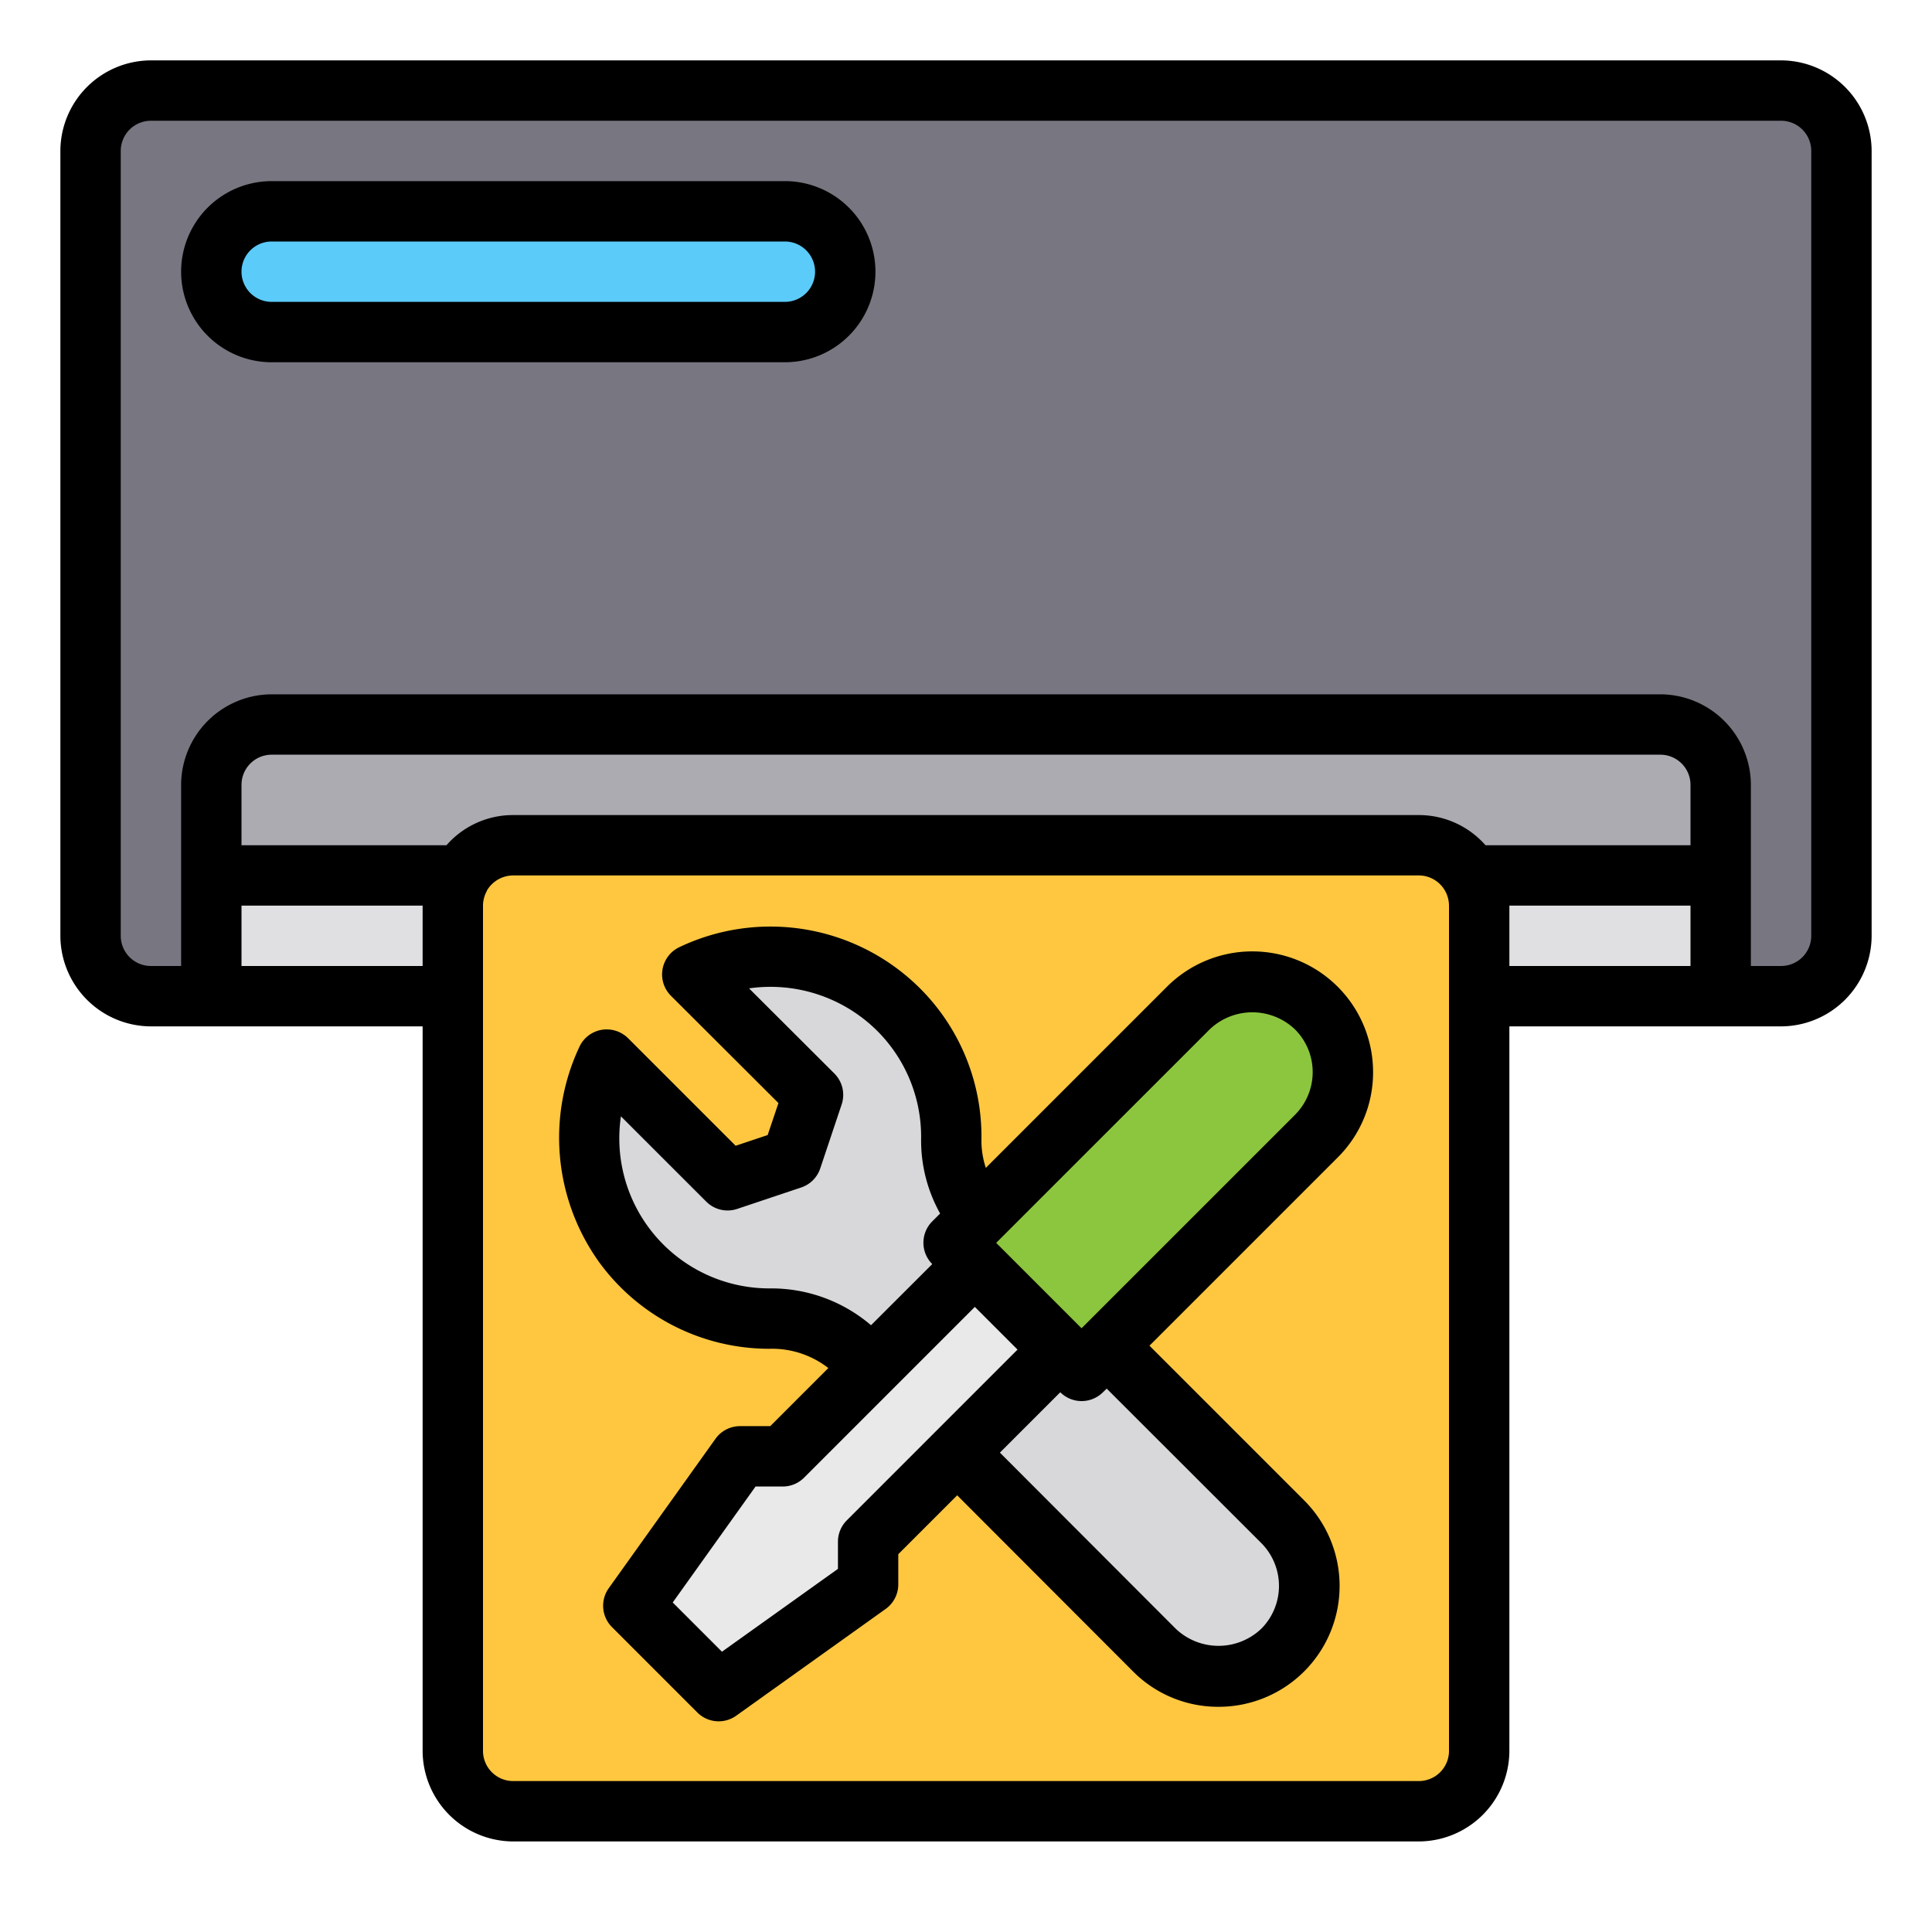
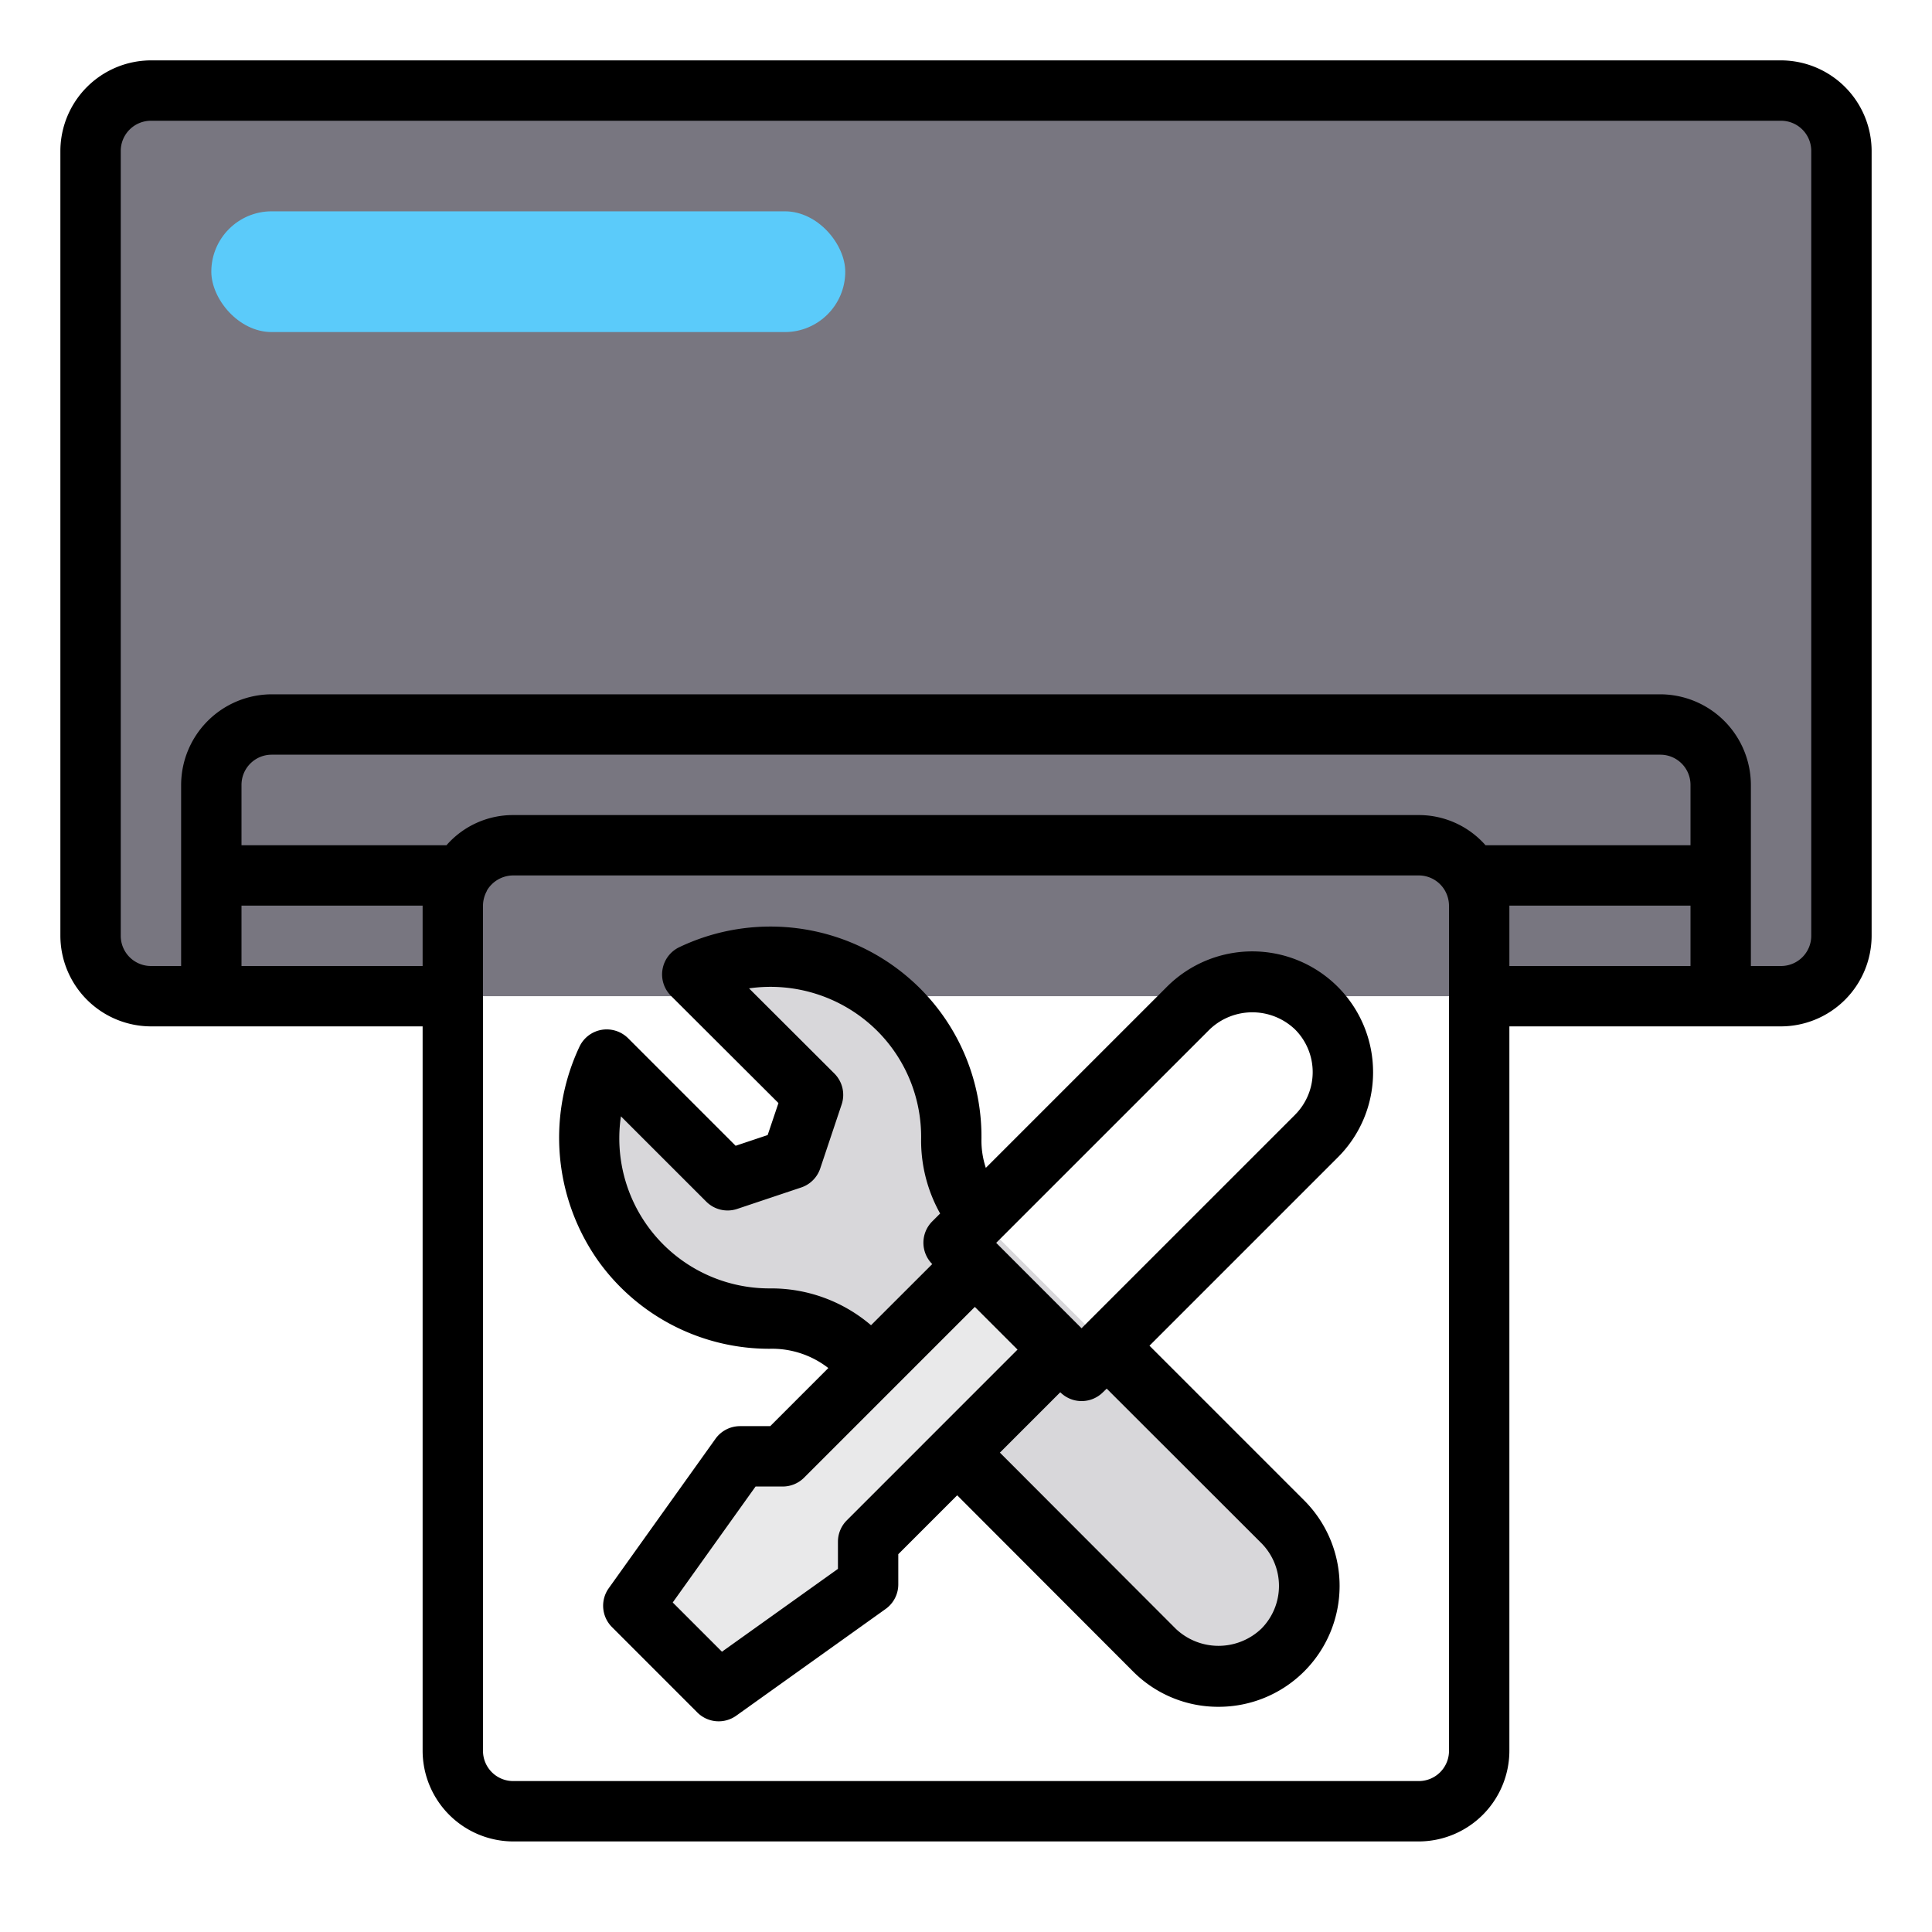
<svg xmlns="http://www.w3.org/2000/svg" id="Repair_Service" height="512" viewBox="0 0 64 64" width="512" data-name="Repair Service">
  <rect fill="#787680" height="30" rx="2" width="58" x="3" y="3" />
  <rect fill="#5bcbfa" height="4" rx="2" width="21" x="7" y="7" />
-   <path d="m9 24h46a2 2 0 0 1 2 2v7a0 0 0 0 1 0 0h-50a0 0 0 0 1 0 0v-7a2 2 0 0 1 2-2z" fill="#acabb1" />
-   <path d="m7 29h50v4h-50z" fill="#e0e0e2" />
-   <rect fill="#ffc740" height="32" rx="2" width="34" x="15" y="28" />
  <path d="m20.1 35.1 4 4 2.121-.707.708-2.121-4-4a5.991 5.991 0 0 1 8.578 5.486 3.932 3.932 0 0 0 1.164 2.842l9.815 9.815a3 3 0 0 1 0 4.242 3 3 0 0 1 -4.243 0l-9.807-9.807a4.064 4.064 0 0 0 -2.9-1.167 5.99 5.99 0 0 1 -5.436-8.583z" fill="#d8d7da" />
-   <path d="m38.657 31.343a3 3 0 0 1 3 3v11a0 0 0 0 1 0 0h-6a0 0 0 0 1 0 0v-11a3 3 0 0 1 3-3z" fill="#8cc63e" transform="matrix(.707 .707 -.707 .707 38.435 -16.104)" />
  <path d="m28.757 51.071 6.364-6.364-2.828-2.828-6.364 6.364h-1.414l-3.536 4.949 2.829 2.829 4.949-3.536z" fill="#e9e9ea" />
  <path d="m59 2h-54a3.009 3.009 0 0 0 -3 3v26a3.009 3.009 0 0 0 3 3h9v24a3.009 3.009 0 0 0 3 3h30a3.009 3.009 0 0 0 3-3v-24h9a3.009 3.009 0 0 0 3-3v-26a3.009 3.009 0 0 0 -3-3zm-45 30h-6v-2h6zm34 26a1 1 0 0 1 -1 1h-30a1 1 0 0 1 -1-1v-28a1.023 1.023 0 0 1 .13-.49v-.01a1.016 1.016 0 0 1 .87-.5h30a1 1 0 0 1 .87.51 1.023 1.023 0 0 1 .13.49zm8-26h-6v-2h6zm0-4h-6.79a2.942 2.942 0 0 0 -2.21-1h-30a2.926 2.926 0 0 0 -2.21 1h-6.79v-2a1 1 0 0 1 1-1h46a1 1 0 0 1 1 1zm4 3a1 1 0 0 1 -1 1h-1v-6a3.009 3.009 0 0 0 -3-3h-46a3.009 3.009 0 0 0 -3 3v6h-1a1 1 0 0 1 -1-1v-26a1 1 0 0 1 1-1h54a1 1 0 0 1 1 1z" />
-   <path d="m26 6h-17a3 3 0 0 0 0 6h17a3 3 0 0 0 0-6zm0 4h-17a1 1 0 0 1 0-2h17a1 1 0 0 1 0 2z" />
  <path d="m45.485 35.515a4 4 0 0 0 -6.828-2.828l-6 6a2.9 2.9 0 0 1 -.146-.915 6.938 6.938 0 0 0 -2.045-5.042 7.017 7.017 0 0 0 -7.966-1.352 1 1 0 0 0 -.273 1.61l3.56 3.552-.357 1.06-1.061.355-3.562-3.562a1.009 1.009 0 0 0 -.875-.279 1 1 0 0 0 -.734.554 7.076 7.076 0 0 0 .636 7.124 6.968 6.968 0 0 0 5.658 2.888 3.038 3.038 0 0 1 1.947.638l-1.924 1.925h-1a1 1 0 0 0 -.814.419l-3.535 4.949a1 1 0 0 0 .106 1.288l2.828 2.829a1 1 0 0 0 1.288.107l4.95-3.536a1 1 0 0 0 .419-.814v-1l1.951-1.951 5.824 5.833a3.971 3.971 0 0 0 2.828 1.173 4.005 4.005 0 0 0 2.84-6.84l-5.122-5.122 6.238-6.238a3.971 3.971 0 0 0 1.169-2.825zm-19.96 7.165h-.025a4.971 4.971 0 0 1 -4.931-5.7l2.827 2.826a1 1 0 0 0 1.024.241l2.12-.71a1 1 0 0 0 .631-.63l.71-2.121a1 1 0 0 0 -.242-1.025l-2.826-2.82a5.014 5.014 0 0 1 4.243 1.405 4.959 4.959 0 0 1 1.457 3.6 4.947 4.947 0 0 0 .63 2.453l-.261.261a1 1 0 0 0 0 1.414l-2.028 2.026a5.081 5.081 0 0 0 -3.329-1.22zm2.526 7.684a1 1 0 0 0 -.293.707v.9l-3.842 2.744-1.631-1.631 2.744-3.841h.9a1 1 0 0 0 .707-.293l5.657-5.657 1.414 1.414zm13.732.753a2.012 2.012 0 0 1 .006 2.83 2.055 2.055 0 0 1 -2.841.007l-5.825-5.834 2-2a1 1 0 0 0 1.414 0l.124-.12zm1.117-14.188-7.072 7.071-2.828-2.829 7.071-7.07a2.047 2.047 0 0 1 2.828 0 2 2 0 0 1 0 2.828z" />
</svg>